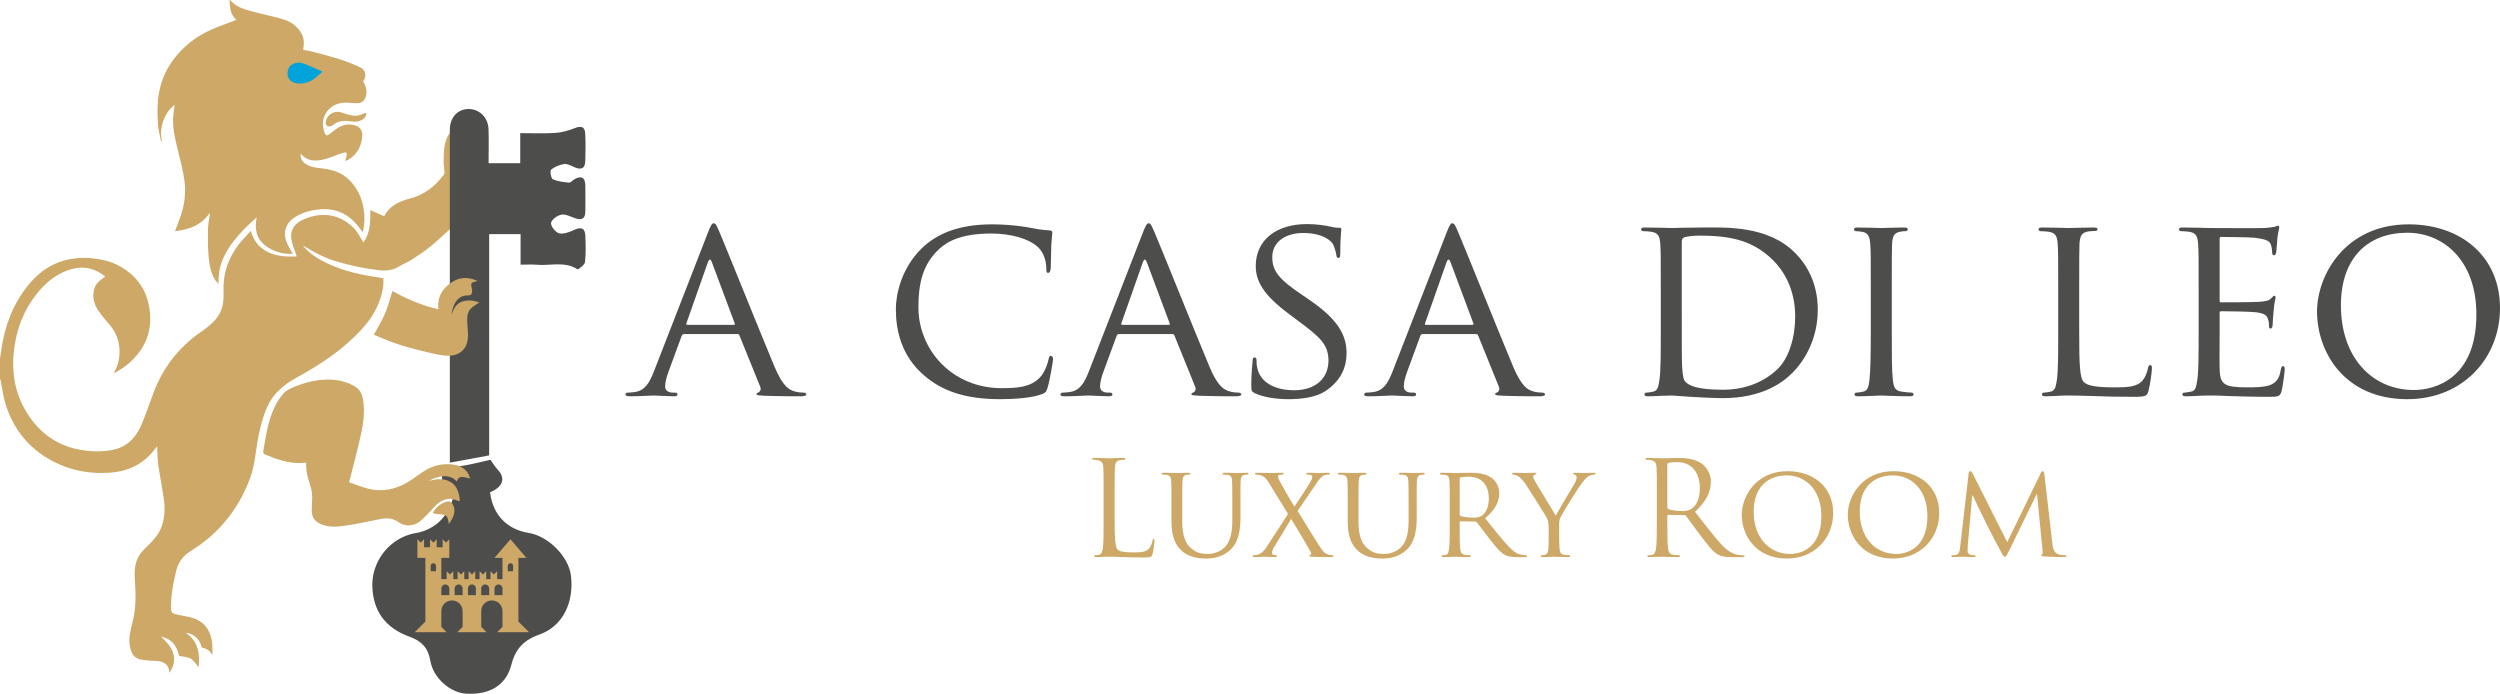
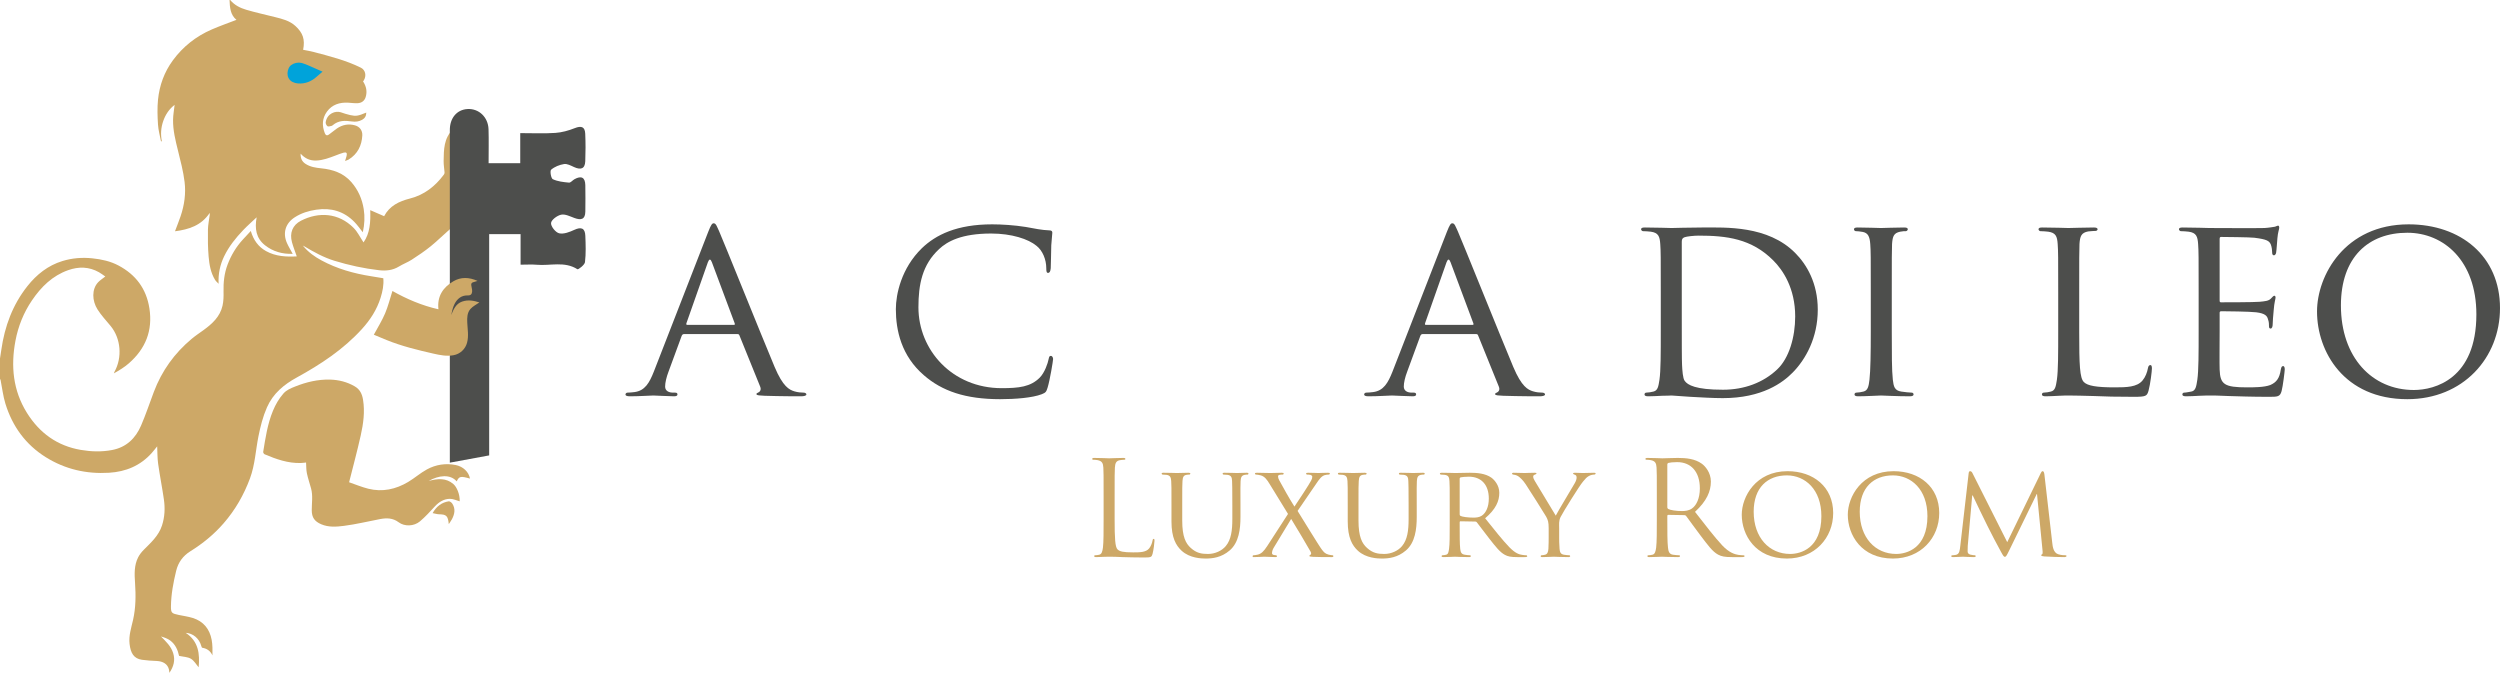
<svg xmlns="http://www.w3.org/2000/svg" version="1.1" x="0" y="0" width="908.691" height="252.18" viewBox="0, 0, 908.691, 252.18">
  <g id="Livello_1">
    <g>
      <path d="M405.141,188.762 C405.141,195.769 405.331,198.822 406.189,199.679 C406.954,200.443 408.192,200.778 411.912,200.778 C414.44,200.778 416.535,200.727 417.681,199.345 C418.302,198.584 418.776,197.392 418.919,196.484 C418.967,196.104 419.063,195.867 419.35,195.867 C419.588,195.867 419.634,196.056 419.634,196.581 C419.634,197.105 419.3,199.966 418.919,201.348 C418.586,202.448 418.442,202.638 415.914,202.638 C412.483,202.638 410.005,202.54 408.002,202.494 C405.999,202.396 404.52,202.35 403.138,202.35 C402.948,202.35 402.136,202.396 401.185,202.396 C400.231,202.448 399.182,202.494 398.468,202.494 C397.939,202.494 397.703,202.396 397.703,202.113 C397.703,201.969 397.799,201.825 398.082,201.825 C398.514,201.825 399.085,201.729 399.516,201.635 C400.467,201.446 400.708,200.393 400.898,199.011 C401.135,197.008 401.135,193.242 401.135,188.664 L401.135,180.275 C401.135,172.837 401.135,171.501 401.042,169.975 C400.944,168.352 400.564,167.591 398.991,167.258 C398.607,167.16 397.799,167.114 397.369,167.114 C397.178,167.114 396.988,167.02 396.988,166.827 C396.988,166.543 397.225,166.445 397.749,166.445 C399.896,166.445 402.901,166.589 403.138,166.589 C403.378,166.589 406.857,166.445 408.286,166.445 C408.813,166.445 409.051,166.543 409.051,166.827 C409.051,167.02 408.861,167.114 408.67,167.114 C408.336,167.114 407.669,167.16 407.094,167.258 C405.712,167.494 405.331,168.306 405.235,169.975 C405.141,171.501 405.141,172.837 405.141,180.275 z" fill="#CDA867" />
      <path d="M425.803,183.563 C425.803,177.27 425.803,176.125 425.705,174.839 C425.613,173.551 425.372,172.79 423.99,172.595 C423.656,172.549 422.942,172.503 422.562,172.503 C422.418,172.503 422.227,172.312 422.227,172.169 C422.227,171.932 422.418,171.834 422.896,171.834 C424.801,171.834 427.329,171.932 427.71,171.932 C428.089,171.932 430.714,171.834 431.953,171.834 C432.43,171.834 432.666,171.932 432.666,172.169 C432.666,172.312 432.477,172.503 432.287,172.503 C431.999,172.503 431.762,172.503 431.238,172.595 C430.14,172.79 429.903,173.504 429.806,174.839 C429.713,176.125 429.713,177.27 429.713,183.563 L429.713,189.239 C429.713,195.101 430.997,197.535 432.81,199.155 C434.861,201.014 436.674,201.349 439.058,201.349 C441.632,201.349 444.112,200.203 445.541,198.487 C447.498,196.15 447.924,192.815 447.924,188.665 L447.924,183.563 C447.924,177.27 447.878,176.125 447.832,174.839 C447.782,173.551 447.544,172.79 446.163,172.595 C445.829,172.549 445.114,172.503 444.729,172.503 C444.539,172.503 444.395,172.312 444.395,172.169 C444.395,171.932 444.585,171.834 445.064,171.834 C446.923,171.834 449.358,171.932 449.595,171.932 C449.881,171.932 451.885,171.834 453.123,171.834 C453.601,171.834 453.791,171.932 453.791,172.169 C453.791,172.312 453.647,172.503 453.457,172.503 C453.17,172.503 452.934,172.503 452.409,172.595 C451.264,172.836 451.023,173.504 450.929,174.839 C450.833,176.125 450.883,177.27 450.883,183.563 L450.883,187.904 C450.883,192.291 450.308,197.202 446.973,200.059 C443.922,202.685 440.677,203.018 438.199,203.018 C436.817,203.018 432.43,202.921 429.471,200.157 C427.422,198.25 425.803,195.436 425.803,189.522 z" fill="#CDA867" />
      <path d="M468.16,186.805 L461.486,175.934 C460.531,174.363 459.719,173.217 458.291,172.79 C457.623,172.596 456.766,172.502 456.524,172.502 C456.287,172.502 456.143,172.266 456.143,172.122 C456.143,171.931 456.334,171.835 456.858,171.835 C458.05,171.835 461.436,171.931 461.77,171.931 C462.153,171.931 464.44,171.835 465.873,171.835 C466.444,171.835 466.588,171.931 466.588,172.122 C466.588,172.312 466.444,172.502 466.207,172.502 C465.919,172.502 465.396,172.502 465.061,172.596 C464.681,172.646 464.537,172.929 464.537,173.217 C464.537,173.598 464.727,174.125 464.965,174.553 C466.73,177.748 468.303,180.655 470.496,184.138 C471.736,182.372 476.169,175.553 476.553,174.696 C476.888,174.125 476.98,173.742 476.98,173.263 C476.98,172.98 476.694,172.739 476.267,172.596 C475.835,172.502 475.362,172.502 475.121,172.502 C474.883,172.502 474.741,172.312 474.741,172.122 C474.741,171.931 474.931,171.835 475.454,171.835 C477.027,171.835 478.793,171.931 479.174,171.931 C479.554,171.931 481.271,171.835 482.703,171.835 C483.18,171.835 483.371,171.931 483.371,172.122 C483.371,172.266 483.227,172.502 482.94,172.502 C482.606,172.502 481.988,172.55 481.511,172.693 C480.319,173.073 479.554,174.125 478.363,175.888 L471.642,185.711 C472.449,186.949 479.605,198.728 480.51,199.823 C481.177,200.681 481.654,201.256 482.894,201.59 C483.463,201.729 484.085,201.826 484.322,201.826 C484.563,201.826 484.655,201.969 484.655,202.161 C484.655,202.35 484.466,202.494 484.085,202.494 C481.511,202.494 479.508,202.494 477.217,202.396 C476.123,202.35 475.932,202.253 475.932,202.063 C475.932,201.919 476.025,201.779 476.169,201.729 C476.41,201.682 476.79,201.256 476.41,200.587 C474.118,196.628 471.832,192.718 469.306,188.618 L462.868,199.252 C462.487,199.92 462.343,200.634 462.343,201.061 C462.343,201.446 462.627,201.636 463.012,201.729 C463.249,201.779 463.583,201.826 463.773,201.826 C464.013,201.826 464.154,202.017 464.154,202.207 C464.154,202.396 463.916,202.494 463.629,202.494 C462.627,202.494 459.863,202.35 459.483,202.35 C459.148,202.35 457.052,202.494 455.666,202.494 C455.332,202.494 455.286,202.35 455.286,202.207 C455.286,202.017 455.382,201.826 455.62,201.826 C455.953,201.826 456.574,201.729 457.191,201.59 C458.435,201.256 459.292,200.491 460.628,198.441 z" fill="#CDA867" />
      <path d="M489.87,183.563 C489.87,177.27 489.87,176.125 489.776,174.839 C489.68,173.551 489.443,172.79 488.057,172.595 C487.727,172.549 487.009,172.503 486.629,172.503 C486.485,172.503 486.294,172.312 486.294,172.169 C486.294,171.932 486.485,171.834 486.962,171.834 C488.868,171.834 491.396,171.932 491.777,171.932 C492.16,171.932 494.78,171.834 496.02,171.834 C496.497,171.834 496.737,171.932 496.737,172.169 C496.737,172.312 496.547,172.503 496.354,172.503 C496.07,172.503 495.829,172.503 495.305,172.595 C494.211,172.79 493.97,173.504 493.876,174.839 C493.78,176.125 493.78,177.27 493.78,183.563 L493.78,189.239 C493.78,195.101 495.068,197.535 496.881,199.155 C498.932,201.014 500.741,201.349 503.125,201.349 C505.703,201.349 508.179,200.203 509.612,198.487 C511.565,196.15 511.995,192.815 511.995,188.665 L511.995,183.563 C511.995,177.27 511.945,176.125 511.899,174.839 C511.851,173.551 511.611,172.79 510.229,172.595 C509.896,172.549 509.181,172.503 508.8,172.503 C508.61,172.503 508.466,172.312 508.466,172.169 C508.466,171.932 508.656,171.834 509.134,171.834 C510.994,171.834 513.424,171.932 513.664,171.932 C513.948,171.932 515.952,171.834 517.19,171.834 C517.668,171.834 517.858,171.932 517.858,172.169 C517.858,172.312 517.714,172.503 517.524,172.503 C517.241,172.503 517.001,172.503 516.476,172.595 C515.331,172.836 515.094,173.504 514.996,174.839 C514.904,176.125 514.95,177.27 514.95,183.563 L514.95,187.904 C514.95,192.291 514.379,197.202 511.04,200.059 C507.989,202.685 504.747,203.018 502.266,203.018 C500.884,203.018 496.497,202.921 493.542,200.157 C491.493,198.25 489.87,195.436 489.87,189.522 z" fill="#CDA867" />
      <path d="M530.561,186.995 C530.561,187.237 530.659,187.379 530.849,187.523 C531.47,187.854 533.612,188.141 535.472,188.141 C536.474,188.141 537.62,188.094 538.62,187.427 C540.05,186.472 541.148,184.328 541.148,181.226 C541.148,176.175 538.38,173.263 533.9,173.263 C532.662,173.263 531.326,173.407 530.895,173.505 C530.705,173.597 530.561,173.741 530.561,173.982 z M526.939,183.563 C526.939,177.271 526.939,176.125 526.841,174.839 C526.749,173.457 526.508,172.79 525.126,172.596 C524.792,172.549 524.077,172.503 523.696,172.503 C523.554,172.503 523.363,172.313 523.363,172.169 C523.363,171.932 523.554,171.835 524.031,171.835 C525.937,171.835 528.752,171.932 528.989,171.932 C529.415,171.932 532.945,171.835 534.233,171.835 C536.905,171.835 539.86,172.071 542.053,173.597 C543.101,174.362 544.96,176.315 544.96,179.13 C544.96,182.135 543.722,185.043 539.812,188.381 C543.245,192.671 546.152,196.345 548.587,198.868 C550.827,201.159 552.209,201.538 553.257,201.682 C554.069,201.826 554.495,201.826 554.737,201.826 C554.974,201.826 555.116,202.016 555.116,202.16 C555.116,202.397 554.88,202.493 554.116,202.493 L551.494,202.493 C549.111,202.493 548.059,202.253 547.011,201.682 C545.202,200.728 543.676,198.775 541.288,195.723 C539.525,193.529 537.666,190.905 536.761,189.811 C536.571,189.62 536.474,189.573 536.186,189.573 L530.849,189.476 C530.659,189.476 530.561,189.573 530.561,189.811 L530.561,190.765 C530.561,194.675 530.561,197.82 530.751,199.489 C530.895,200.681 531.136,201.446 532.42,201.636 C532.995,201.73 533.9,201.826 534.281,201.826 C534.567,201.826 534.615,202.016 534.615,202.16 C534.615,202.351 534.425,202.493 533.946,202.493 C531.66,202.493 528.989,202.351 528.798,202.351 C528.752,202.351 525.937,202.493 524.648,202.493 C524.221,202.493 523.98,202.397 523.98,202.16 C523.98,202.016 524.077,201.826 524.315,201.826 C524.699,201.826 525.223,201.73 525.603,201.636 C526.414,201.446 526.508,200.681 526.697,199.489 C526.939,197.82 526.939,194.624 526.939,190.715 z" fill="#CDA867" />
      <path d="M562.905,191.957 C562.905,189.763 562.622,188.952 562,187.807 C561.667,187.189 555.994,178.175 554.562,176.032 C553.56,174.507 552.559,173.598 551.797,173.073 C551.176,172.693 550.365,172.502 550.035,172.502 C549.794,172.502 549.604,172.312 549.604,172.122 C549.604,171.931 549.748,171.835 550.128,171.835 C550.94,171.835 554.085,171.931 554.279,171.931 C554.562,171.931 556.278,171.835 557.901,171.835 C558.378,171.835 558.472,171.931 558.472,172.122 C558.472,172.266 558.188,172.406 557.803,172.55 C557.47,172.693 557.28,172.883 557.28,173.217 C557.28,173.792 557.567,174.265 557.853,174.789 L565.483,187.426 C566.341,185.711 571.586,177.033 572.346,175.697 C572.871,174.789 573.061,174.125 573.061,173.598 C573.061,173.027 572.871,172.693 572.394,172.55 C572.013,172.456 571.777,172.266 571.777,172.072 C571.777,171.931 572.013,171.835 572.444,171.835 C573.538,171.835 575.018,171.931 575.351,171.931 C575.639,171.931 578.64,171.835 579.451,171.835 C579.739,171.835 579.976,171.931 579.976,172.072 C579.976,172.266 579.786,172.502 579.451,172.502 C578.974,172.502 578.163,172.646 577.498,173.027 C576.687,173.504 576.303,173.932 575.399,175.03 C574.016,176.649 568.103,186.188 567.246,187.904 C566.531,189.333 566.721,190.621 566.721,191.957 L566.721,195.436 C566.721,196.104 566.721,197.82 566.865,199.489 C566.958,200.681 567.246,201.446 568.484,201.636 C569.059,201.729 570.01,201.826 570.393,201.826 C570.631,201.826 570.728,202.017 570.728,202.161 C570.728,202.35 570.487,202.494 570.06,202.494 C567.723,202.494 565.006,202.35 564.764,202.35 C564.574,202.35 561.907,202.494 560.665,202.494 C560.187,202.494 559.997,202.396 559.997,202.161 C559.997,202.017 560.094,201.826 560.331,201.826 C560.715,201.826 561.189,201.729 561.573,201.636 C562.432,201.446 562.715,200.681 562.811,199.489 C562.905,197.82 562.905,196.104 562.905,195.436 z" fill="#CDA867" />
      <path d="M606.03,184.421 C606.03,184.661 606.128,184.853 606.364,184.996 C607.079,185.424 609.271,185.757 611.372,185.757 C612.518,185.757 613.85,185.613 614.948,184.853 C616.618,183.707 617.856,181.133 617.856,177.507 C617.856,171.548 614.707,167.972 609.606,167.972 C608.177,167.972 606.889,168.115 606.414,168.259 C606.174,168.353 606.03,168.547 606.03,168.83 z M602.218,180.274 C602.218,172.836 602.218,171.5 602.121,169.975 C602.027,168.353 601.643,167.592 600.072,167.257 C599.69,167.161 598.879,167.113 598.452,167.113 C598.258,167.113 598.067,167.021 598.067,166.827 C598.067,166.544 598.309,166.446 598.832,166.446 C600.976,166.446 603.98,166.59 604.221,166.59 C604.745,166.59 608.367,166.446 609.846,166.446 C612.852,166.446 616.043,166.733 618.57,168.547 C619.762,169.405 621.863,171.738 621.863,175.03 C621.863,178.559 620.383,182.085 616.094,186.045 C620.002,191.049 623.245,195.292 626.009,198.25 C628.583,200.967 630.633,201.492 631.825,201.682 C632.734,201.826 633.401,201.826 633.684,201.826 C633.926,201.826 634.116,201.97 634.116,202.113 C634.116,202.397 633.828,202.494 632.97,202.494 L629.585,202.494 C626.913,202.494 625.721,202.253 624.483,201.59 C622.434,200.49 620.765,198.153 618.047,194.577 C616.043,191.957 613.802,188.762 612.852,187.523 C612.658,187.329 612.518,187.237 612.231,187.237 L606.364,187.139 C606.128,187.139 606.03,187.283 606.03,187.523 L606.03,188.665 C606.03,193.242 606.03,197.008 606.27,199.012 C606.414,200.394 606.698,201.446 608.131,201.636 C608.798,201.73 609.846,201.826 610.274,201.826 C610.561,201.826 610.659,201.97 610.659,202.113 C610.659,202.351 610.417,202.494 609.894,202.494 C607.273,202.494 604.267,202.351 604.027,202.351 C603.98,202.351 600.976,202.494 599.547,202.494 C599.023,202.494 598.786,202.397 598.786,202.113 C598.786,201.97 598.879,201.826 599.166,201.826 C599.593,201.826 600.168,201.73 600.595,201.636 C601.55,201.446 601.787,200.394 601.977,199.012 C602.218,197.008 602.218,193.242 602.218,188.665 z" fill="#CDA867" />
      <path d="M650.677,201.348 C654.448,201.348 662.026,199.346 662.026,187.616 C662.026,177.892 656.117,172.79 649.485,172.79 C642.478,172.79 637.423,177.177 637.423,185.997 C637.423,195.436 643.099,201.348 650.677,201.348 M649.727,171.264 C659.168,171.264 666.319,177.033 666.319,186.472 C666.319,195.532 659.595,203.018 649.485,203.018 C637.998,203.018 633.086,194.388 633.086,187.093 C633.086,180.558 638.141,171.264 649.727,171.264" fill="#CDA867" />
      <path d="M689.226,201.348 C692.991,201.348 700.574,199.346 700.574,187.616 C700.574,177.892 694.661,172.79 688.034,172.79 C681.026,172.79 675.971,177.177 675.971,185.997 C675.971,195.436 681.643,201.348 689.226,201.348 M688.271,171.264 C697.712,171.264 704.864,177.033 704.864,186.472 C704.864,195.532 698.143,203.018 688.034,203.018 C676.542,203.018 671.631,194.388 671.631,187.093 C671.631,180.558 676.685,171.264 688.271,171.264" fill="#CDA867" />
      <path d="M745.939,197.249 C746.083,198.678 746.366,200.871 748.082,201.446 C749.274,201.826 750.372,201.826 750.8,201.826 C750.991,201.826 751.133,201.919 751.133,202.113 C751.133,202.35 750.753,202.494 750.276,202.494 C749.324,202.494 744.65,202.396 743.124,202.253 C742.123,202.161 741.933,202.017 741.933,201.826 C741.933,201.682 742.03,201.538 742.219,201.492 C742.457,201.446 742.503,200.825 742.411,200.06 L740.406,179.561 L740.31,179.561 L730.204,200.254 C729.346,202.017 729.106,202.396 728.725,202.396 C728.345,202.396 728.104,202.017 727.297,200.537 C726.197,198.537 723.433,193.339 722.385,191.146 C721.143,188.572 717.758,181.751 717.043,180.084 L716.853,180.084 L715.234,198.395 C715.182,199.012 715.182,199.776 715.182,200.444 C715.182,201.061 715.568,201.446 716.185,201.59 C716.899,201.779 717.52,201.826 717.808,201.826 C717.952,201.826 718.141,201.969 718.141,202.113 C718.141,202.396 717.854,202.494 717.377,202.494 C715.805,202.494 713.8,202.35 713.467,202.35 C713.087,202.35 711.083,202.494 709.938,202.494 C709.511,202.494 709.224,202.396 709.224,202.113 C709.224,201.969 709.413,201.826 709.655,201.826 C709.988,201.826 710.272,201.779 710.893,201.682 C712.275,201.446 712.322,199.966 712.516,198.441 L715.568,171.979 C715.614,171.547 715.805,171.264 716.041,171.264 C716.328,171.264 716.662,171.404 716.899,171.881 L729.583,197.059 L741.789,171.931 C741.979,171.547 742.169,171.264 742.457,171.264 C742.744,171.264 742.98,171.598 743.078,172.358 z" fill="#CDA867" />
      <path d="M266.756,118.087 C267.138,118.087 267.138,117.897 267.044,117.516 L258.741,95.283 C258.265,94.043 257.788,94.043 257.311,95.283 L249.486,117.516 C249.391,117.897 249.486,118.087 249.772,118.087 z M257.406,84.31 C258.455,81.64 258.838,81.161 259.409,81.161 C260.268,81.161 260.554,82.307 261.414,84.12 C262.94,87.553 276.394,121.045 281.547,133.357 C284.601,140.608 286.89,141.657 288.703,142.232 C289.943,142.613 291.184,142.709 292.044,142.709 C292.521,142.709 293.095,142.899 293.095,143.378 C293.095,143.855 292.139,144.045 291.184,144.045 C289.943,144.045 283.741,144.045 277.922,143.855 C276.299,143.757 274.963,143.757 274.963,143.28 C274.963,142.899 275.153,142.899 275.536,142.709 C276.013,142.515 276.871,141.848 276.299,140.512 L268.762,121.907 C268.569,121.524 268.474,121.43 267.997,121.43 L248.627,121.43 C248.245,121.43 247.96,121.62 247.768,122.097 L242.998,135.073 C242.233,137.08 241.757,139.083 241.757,140.512 C241.757,142.134 243.188,142.709 244.619,142.709 L245.382,142.709 C246.051,142.709 246.242,142.992 246.242,143.378 C246.242,143.855 245.765,144.045 245.001,144.045 C242.998,144.045 238.417,143.757 237.461,143.757 C236.604,143.757 232.405,144.045 228.97,144.045 C227.921,144.045 227.348,143.855 227.348,143.378 C227.348,142.992 227.731,142.709 228.111,142.709 C228.684,142.709 229.924,142.613 230.592,142.515 C234.41,142.042 236.03,139.176 237.654,135.073 z" fill="#4D4E4C" />
      <path d="M335.831,136.408 C327.625,129.35 325.622,120.094 325.622,112.364 C325.622,106.926 327.625,97.479 335.068,90.227 C340.125,85.358 347.76,81.542 360.641,81.542 C363.98,81.542 368.751,81.83 372.856,82.498 C376.004,83.068 378.675,83.643 381.443,83.736 C382.301,83.736 382.494,84.12 382.494,84.598 C382.494,85.266 382.301,86.217 382.112,89.176 C382.015,91.85 382.015,96.335 381.92,97.479 C381.825,98.717 381.443,99.196 380.966,99.196 C380.393,99.196 380.298,98.625 380.298,97.479 C380.298,94.33 378.963,91.085 376.767,89.366 C373.811,86.885 367.704,84.881 360.259,84.881 C349.478,84.881 344.323,87.746 341.366,90.51 C335.164,96.237 333.828,103.49 333.828,111.697 C333.828,127.25 346.136,141.087 364.078,141.087 C370.374,141.087 374.573,140.609 377.912,137.271 C379.725,135.458 380.871,132.021 381.158,130.495 C381.348,129.633 381.443,129.35 382.015,129.35 C382.398,129.35 382.779,129.92 382.779,130.495 C382.779,131.066 381.633,138.128 380.776,140.896 C380.298,142.423 380.107,142.709 378.675,143.28 C375.241,144.615 368.944,145.093 363.504,145.093 C350.909,145.093 342.415,142.135 335.831,136.408" fill="#4D4E4C" />
-       <path d="M424.852,118.087 C425.234,118.087 425.234,117.897 425.139,117.516 L416.837,95.283 C416.361,94.043 415.884,94.043 415.406,95.283 L407.582,117.516 C407.487,117.897 407.582,118.087 407.869,118.087 z M415.501,84.31 C416.551,81.64 416.932,81.161 417.504,81.161 C418.364,81.161 418.65,82.307 419.51,84.12 C421.036,87.553 434.49,121.045 439.643,133.357 C442.697,140.608 444.986,141.657 446.799,142.232 C448.039,142.613 449.28,142.709 450.139,142.709 C450.617,142.709 451.19,142.899 451.19,143.378 C451.19,143.855 450.234,144.045 449.28,144.045 C448.039,144.045 441.837,144.045 436.018,143.855 C434.395,143.757 433.059,143.757 433.059,143.28 C433.059,142.899 433.249,142.899 433.631,142.709 C434.109,142.515 434.967,141.848 434.395,140.512 L426.858,121.907 C426.665,121.524 426.57,121.43 426.094,121.43 L406.723,121.43 C406.341,121.43 406.056,121.62 405.863,122.097 L401.094,135.073 C400.329,137.08 399.853,139.083 399.853,140.512 C399.853,142.134 401.284,142.709 402.715,142.709 L403.478,142.709 C404.147,142.709 404.338,142.992 404.338,143.378 C404.338,143.855 403.86,144.045 403.097,144.045 C401.094,144.045 396.513,143.757 395.56,143.757 C394.7,143.757 390.501,144.045 387.066,144.045 C386.017,144.045 385.444,143.855 385.444,143.378 C385.444,142.992 385.827,142.709 386.206,142.709 C386.78,142.709 388.02,142.613 388.688,142.515 C392.504,142.042 394.126,139.176 395.75,135.073 z" fill="#4D4E4C" />
-       <path d="M456.051,142.9 C454.905,142.325 454.81,142.041 454.81,139.844 C454.81,135.837 455.191,132.592 455.286,131.256 C455.286,130.399 455.478,129.921 455.953,129.921 C456.432,129.921 456.718,130.208 456.718,130.876 C456.718,131.543 456.718,132.689 457.004,133.834 C458.34,139.751 464.639,141.847 470.268,141.847 C478.57,141.847 482.864,137.173 482.864,131.066 C482.864,125.247 479.714,122.478 472.271,116.946 L468.455,114.081 C459.389,107.305 456.432,102.345 456.432,96.715 C456.432,87.172 463.97,81.445 475.039,81.445 C478.378,81.445 481.719,81.923 483.722,82.4 C485.345,82.785 486.013,82.785 486.68,82.785 C487.348,82.785 487.538,82.878 487.538,83.356 C487.538,83.736 487.159,86.412 487.159,91.943 C487.159,93.185 487.061,93.756 486.489,93.756 C485.918,93.756 485.82,93.377 485.725,92.708 C485.63,91.753 484.963,89.559 484.484,88.698 C483.912,87.746 481.146,84.691 473.607,84.691 C467.5,84.691 462.443,87.746 462.443,93.469 C462.443,98.625 465.019,101.58 473.321,107.213 L475.708,108.832 C485.918,115.8 489.446,121.429 489.446,128.394 C489.446,133.167 487.633,138.319 481.624,142.232 C478.093,144.523 472.843,145.094 468.265,145.094 C464.351,145.094 459.484,144.523 456.051,142.9" fill="#4D4E4C" />
      <path d="M535.243,118.087 C535.625,118.087 535.625,117.897 535.531,117.516 L527.228,95.283 C526.752,94.043 526.275,94.043 525.798,95.283 L517.973,117.516 C517.877,117.897 517.973,118.087 518.26,118.087 z M525.893,84.31 C526.942,81.64 527.323,81.161 527.896,81.161 C528.755,81.161 529.042,82.307 529.901,84.12 C531.427,87.553 544.881,121.045 550.034,133.357 C553.088,140.608 555.377,141.657 557.191,142.232 C558.43,142.613 559.671,142.709 560.531,142.709 C561.008,142.709 561.582,142.899 561.582,143.378 C561.582,143.855 560.626,144.045 559.671,144.045 C558.43,144.045 552.228,144.045 546.409,143.855 C544.786,143.757 543.45,143.757 543.45,143.28 C543.45,142.899 543.64,142.899 544.023,142.709 C544.5,142.515 545.358,141.848 544.786,140.512 L537.249,121.907 C537.056,121.524 536.961,121.43 536.485,121.43 L517.114,121.43 C516.732,121.43 516.447,121.62 516.255,122.097 L511.485,135.073 C510.72,137.08 510.244,139.083 510.244,140.512 C510.244,142.134 511.675,142.709 513.106,142.709 L513.869,142.709 C514.538,142.709 514.729,142.992 514.729,143.378 C514.729,143.855 514.252,144.045 513.488,144.045 C511.485,144.045 506.904,143.757 505.951,143.757 C505.091,143.757 500.892,144.045 497.457,144.045 C496.408,144.045 495.836,143.855 495.836,143.378 C495.836,142.992 496.218,142.709 496.598,142.709 C497.171,142.709 498.411,142.613 499.079,142.515 C502.895,142.042 504.517,139.176 506.141,135.073 z" fill="#4D4E4C" />
      <path d="M611.287,114.939 C611.287,123.527 611.287,131.066 611.385,132.591 C611.477,134.596 611.668,137.553 612.335,138.416 C613.388,139.941 616.345,141.657 626.269,141.657 C633.999,141.657 640.867,139.083 645.925,134.312 C650.316,130.208 652.51,122.479 652.51,115.036 C652.51,104.732 648.026,98.147 644.589,94.712 C636.67,86.695 627.414,85.646 617.394,85.646 C615.772,85.646 613.1,85.934 612.335,86.217 C611.575,86.505 611.287,86.884 611.287,87.839 z M603.655,106.16 C603.655,93.566 603.655,91.276 603.464,88.698 C603.274,85.934 602.796,84.598 600.029,84.213 C599.36,84.121 597.928,84.023 597.167,84.023 C596.88,84.023 596.496,83.643 596.496,83.356 C596.496,82.878 596.88,82.687 597.834,82.687 C601.65,82.687 607.09,82.878 607.567,82.878 C608.519,82.878 613.865,82.687 618.827,82.687 C627.224,82.687 642.586,81.922 652.51,91.943 C656.706,96.144 660.718,102.919 660.718,112.554 C660.718,122.765 656.327,130.588 651.652,135.36 C648.026,139.083 640.486,144.712 626.172,144.712 C622.546,144.712 618.062,144.425 614.436,144.235 C610.81,143.947 607.948,143.758 607.567,143.758 C607.373,143.758 605.848,143.854 604.132,143.854 C602.413,143.947 600.408,144.045 599.072,144.045 C598.215,144.045 597.738,143.854 597.738,143.376 C597.738,143.089 597.928,142.709 598.405,142.709 C599.17,142.709 600.218,142.515 600.983,142.325 C602.602,141.944 602.796,140.419 603.177,138.031 C603.655,134.692 603.655,128.298 603.655,120.474 z" fill="#4D4E4C" />
      <path d="M687.618,120.475 C687.618,128.298 687.618,134.693 687.999,138.031 C688.285,140.418 688.573,141.945 691.055,142.325 C692.293,142.515 694.106,142.71 694.871,142.71 C695.348,142.71 695.538,143.09 695.538,143.377 C695.538,143.757 695.158,144.044 694.202,144.044 C689.529,144.044 684.09,143.757 683.704,143.757 C683.231,143.757 677.982,144.044 675.404,144.044 C674.547,144.044 674.069,143.854 674.069,143.377 C674.069,143.09 674.259,142.71 674.736,142.71 C675.501,142.71 676.55,142.515 677.314,142.325 C678.934,141.945 679.221,140.418 679.509,138.031 C679.888,134.693 679.986,128.298 679.986,120.475 L679.986,106.161 C679.986,93.567 679.986,91.276 679.795,88.698 C679.605,85.933 678.934,84.691 677.125,84.311 C676.169,84.12 675.117,84.024 674.547,84.024 C674.166,84.024 673.878,83.643 673.878,83.355 C673.878,82.878 674.259,82.688 675.214,82.688 C677.982,82.688 683.231,82.878 683.704,82.878 C684.09,82.878 689.529,82.688 692.103,82.688 C693.058,82.688 693.437,82.878 693.437,83.355 C693.437,83.643 693.058,84.024 692.77,84.024 C692.199,84.024 691.624,84.024 690.674,84.214 C688.383,84.691 687.906,85.837 687.716,88.698 C687.618,91.276 687.618,93.567 687.618,106.161 z" fill="#4D4E4C" />
      <path d="M755.742,120.665 C755.742,132.592 755.932,137.461 757.462,138.893 C758.797,140.228 762.04,140.799 768.624,140.799 C773.015,140.799 776.733,140.706 778.738,138.318 C779.789,137.08 780.457,135.36 780.745,133.737 C780.837,133.166 781.125,132.688 781.602,132.688 C781.983,132.688 782.173,133.069 782.173,133.927 C782.173,134.789 781.602,139.653 780.935,142.042 C780.36,143.947 780.076,144.234 775.589,144.234 C769.579,144.234 764.904,144.138 760.992,143.947 C757.174,143.855 754.31,143.757 751.828,143.757 C751.449,143.757 750.015,143.757 748.396,143.855 C746.676,143.947 744.863,144.045 743.529,144.045 C742.67,144.045 742.193,143.855 742.193,143.377 C742.193,143.09 742.383,142.709 742.86,142.709 C743.625,142.709 744.673,142.515 745.438,142.325 C747.057,141.944 747.251,140.418 747.632,138.032 C748.11,134.691 748.11,128.297 748.11,120.475 L748.11,106.16 C748.11,93.566 748.11,91.275 747.919,88.697 C747.729,85.933 747.251,84.598 744.484,84.214 C743.815,84.12 742.383,84.023 741.622,84.023 C741.335,84.023 740.951,83.643 740.951,83.355 C740.951,82.878 741.335,82.688 742.289,82.688 C746.105,82.688 751.355,82.878 751.828,82.878 C752.213,82.878 758.51,82.688 761.084,82.688 C761.946,82.688 762.424,82.878 762.424,83.355 C762.424,83.643 762.04,83.93 761.756,83.93 C761.181,83.93 759.943,84.023 758.987,84.12 C756.507,84.598 756.03,85.836 755.84,88.697 C755.742,91.275 755.742,93.566 755.742,106.16 z" fill="#4D4E4C" />
      <path d="M799.155,106.161 C799.155,93.566 799.155,91.276 798.965,88.698 C798.774,85.934 798.296,84.598 795.529,84.213 C794.861,84.121 793.428,84.023 792.667,84.023 C792.38,84.023 791.996,83.642 791.996,83.356 C791.996,82.879 792.38,82.688 793.336,82.688 C797.152,82.688 802.591,82.879 803.069,82.879 C803.639,82.879 821.194,82.975 823.105,82.879 C824.729,82.785 826.254,82.498 826.921,82.4 C827.302,82.308 827.686,82.02 828.067,82.02 C828.353,82.02 828.447,82.4 828.447,82.785 C828.447,83.356 827.97,84.311 827.78,86.601 C827.686,87.362 827.496,90.988 827.302,91.943 C827.209,92.324 826.921,92.801 826.54,92.801 C826.063,92.801 825.873,92.42 825.873,91.753 C825.873,91.178 825.775,89.842 825.396,88.892 C824.821,87.552 823.964,86.982 819.381,86.411 C817.953,86.218 808.22,86.124 807.264,86.124 C806.885,86.124 806.787,86.411 806.787,86.982 L806.787,109.026 C806.787,109.597 806.787,109.883 807.264,109.883 C808.313,109.883 819.381,109.883 821.292,109.693 C823.295,109.499 824.537,109.406 825.396,108.549 C825.967,107.974 826.35,107.496 826.634,107.496 C826.921,107.496 827.111,107.686 827.111,108.164 C827.111,108.641 826.634,109.977 826.444,112.652 C826.254,114.27 826.063,117.327 826.063,117.897 C826.063,118.565 825.873,119.426 825.298,119.426 C824.918,119.426 824.729,119.139 824.729,118.661 C824.729,117.897 824.729,117.039 824.343,115.991 C824.06,114.845 823.295,113.891 820.05,113.509 C817.763,113.223 808.791,113.126 807.362,113.126 C806.885,113.126 806.787,113.413 806.787,113.701 L806.787,120.475 C806.787,123.244 806.695,132.689 806.787,134.311 C806.978,139.75 808.508,140.799 816.807,140.799 C819.002,140.799 823.008,140.799 825.206,139.942 C827.399,138.986 828.545,137.554 829.022,134.311 C829.212,133.356 829.402,133.069 829.88,133.069 C830.358,133.069 830.45,133.737 830.45,134.311 C830.45,134.882 829.783,140.419 829.31,142.134 C828.734,144.235 827.876,144.235 824.631,144.235 C818.333,144.235 813.469,144.045 810.034,143.948 C806.501,143.758 804.307,143.758 803.069,143.758 C802.875,143.758 801.255,143.758 799.442,143.854 C797.819,143.948 795.91,144.045 794.574,144.045 C793.715,144.045 793.238,143.854 793.238,143.377 C793.238,143.089 793.428,142.709 793.905,142.709 C794.67,142.709 795.718,142.422 796.483,142.324 C798.102,142.041 798.296,140.419 798.677,138.031 C799.155,134.692 799.155,128.298 799.155,120.475 z" fill="#4D4E4C" />
      <path d="M877.392,141.754 C884.932,141.754 900.104,137.748 900.104,114.271 C900.104,94.805 888.271,84.598 875.008,84.598 C860.982,84.598 850.868,93.376 850.868,111.028 C850.868,129.921 862.22,141.754 877.392,141.754 M875.485,81.542 C894.378,81.542 908.691,93.088 908.691,111.98 C908.691,130.11 895.236,145.093 875.008,145.093 C852.014,145.093 842.183,127.82 842.183,113.223 C842.183,100.151 852.297,81.542 875.485,81.542" fill="#4D4E4C" />
    </g>
    <g>
      <path d="M-0,130.29 C0.159,129.253 0.328,128.218 0.475,127.18 C1.687,118.648 4.579,110.785 9.973,103.987 C13.327,99.758 17.457,96.481 22.7,94.879 C26.242,93.796 29.863,93.504 33.587,93.898 C36.917,94.251 40.115,94.938 43.067,96.504 C49.342,99.835 53.182,104.913 54.3,112.047 C55.571,120.157 52.91,126.74 46.851,132.045 C45.228,133.465 43.361,134.607 41.402,135.7 C41.468,135.514 41.509,135.313 41.604,135.143 C44.512,129.941 43.957,123.043 40.204,118.481 C38.572,116.498 36.783,114.606 35.427,112.445 C33.452,109.299 33.305,105.137 35.642,102.622 C36.348,101.862 37.266,101.299 38.272,100.501 C37.576,100.027 36.808,99.421 35.966,98.946 C32.369,96.922 28.612,96.842 24.79,98.192 C19.048,100.222 14.958,104.266 11.622,109.179 C8.591,113.641 6.615,118.572 5.617,123.85 C3.872,133.076 4.732,141.974 9.804,150.089 C14.351,157.365 20.791,162.065 29.382,163.531 C33.156,164.175 36.934,164.29 40.721,163.572 C45.934,162.583 49.285,159.309 51.291,154.643 C53.007,150.653 54.382,146.517 55.917,142.449 C58.804,134.8 63.419,128.373 69.689,123.145 C71.046,122.014 72.528,121.031 73.963,119.993 C77.129,117.703 79.973,115.116 80.88,111.124 C81.251,109.489 81.295,107.746 81.253,106.058 C81.17,102.667 81.509,99.364 82.718,96.177 C84.004,92.788 85.826,89.726 88.288,87.056 C89.195,86.072 90.105,85.091 91.158,83.954 C92.129,87.239 93.877,89.698 96.687,91.261 C100.196,93.213 104.035,93.387 107.874,93.197 C107.278,91.462 106.605,89.788 106.129,88.059 C105.201,84.685 106.314,81.8 109.417,80.215 C115.861,76.921 123.061,77.345 128.521,82.827 C129.981,84.294 130.911,86.288 132.134,88.112 C134.495,84.768 134.715,80.73 134.573,76.381 C136.315,77.14 137.919,77.838 139.623,78.58 C141.572,74.834 145.03,73.17 149.003,72.162 C154.198,70.845 158.178,67.717 161.334,63.468 C161.488,63.261 161.605,62.955 161.588,62.705 C161.494,61.324 161.229,59.946 161.25,58.57 C161.313,54.411 161.288,50.214 164.669,47.006 C166.978,44.817 171.284,43.367 174.668,43.925 C174.027,44.476 173.521,44.898 173.029,45.336 C171.931,46.313 171.926,47.532 172.275,48.826 C172.418,49.356 172.52,49.901 172.702,50.417 C173.064,51.447 172.836,52.094 171.843,52.738 C169.372,54.34 168.341,56.699 168.731,59.648 C168.788,60.08 168.787,60.519 168.916,61.044 C169.862,56.829 171.823,53.582 176.6,52.85 C176.51,53.094 176.473,53.302 176.367,53.468 C174.941,55.7 174.903,58.055 175.679,60.508 C176.43,62.883 177.137,65.272 177.863,67.655 L177.863,71.241 C177.623,72.498 177.411,73.76 177.135,75.009 C176.865,76.229 176.202,77.238 175.051,77.745 C173.148,78.581 171.248,79.509 169.251,80.021 C167.087,80.575 165.353,81.713 163.742,83.112 C161.313,85.222 159.029,87.507 156.533,89.531 C154.36,91.293 152.023,92.867 149.67,94.388 C148.193,95.342 146.501,95.958 144.999,96.879 C142.746,98.263 140.288,98.507 137.795,98.22 C132.286,97.585 126.88,96.413 121.57,94.787 C117.697,93.6 114.193,91.678 110.75,89.611 C110.63,89.539 110.5,89.483 110.069,89.265 C112.094,91.727 114.384,93.311 116.839,94.642 C122.496,97.707 128.599,99.415 134.924,100.411 C136.361,100.637 137.794,100.883 139.324,101.136 C139.552,103.589 139.052,105.931 138.342,108.212 C136.995,112.54 134.588,116.257 131.548,119.599 C124.8,127.016 116.574,132.436 107.866,137.212 C103.194,139.773 99.246,143.034 97.035,148.066 C95.554,151.433 94.669,154.962 93.948,158.548 C92.921,163.652 92.702,168.908 90.869,173.864 C88.63,179.916 85.48,185.386 81.231,190.263 C77.734,194.278 73.681,197.58 69.185,200.378 C66.507,202.044 64.786,204.397 64.039,207.461 C63.001,211.715 62.194,215.997 62.136,220.403 C62.104,222.845 62.475,222.98 65.003,223.523 C66.689,223.885 68.417,224.105 70.056,224.614 C73.962,225.829 76.201,228.636 76.937,232.577 C77.276,234.391 77.252,236.273 77.23,238.219 C76.452,236.588 75.223,235.716 73.522,235.446 C73.361,235.42 73.218,235.002 73.146,234.744 C72.405,232.08 70.17,230.168 67.501,230.02 C72.218,233.136 72.652,237.747 72.204,242.546 C71.317,241.521 70.563,240.133 69.397,239.445 C68.212,238.745 66.62,238.735 65.091,238.397 C64.646,236.303 63.764,234.235 61.896,232.831 C60.931,232.105 59.727,231.698 58.513,231.335 C60.305,233.178 62.142,234.842 62.939,237.383 C63.765,240.016 63.102,242.305 61.576,244.558 C61.515,244.126 61.493,243.683 61.385,243.264 C60.902,241.388 59.299,240.352 56.947,240.247 C55.17,240.169 53.383,240.075 51.625,239.822 C48.576,239.383 47.478,237.336 47.096,234.065 C46.744,231.045 47.707,228.216 48.36,225.338 C49.368,220.893 49.396,216.401 49.087,211.873 C48.872,208.72 48.713,205.509 50.216,202.569 C50.724,201.573 51.453,200.645 52.245,199.849 C54.867,197.211 57.659,194.74 58.875,191.026 C59.898,187.9 60.031,184.718 59.57,181.522 C58.947,177.195 58.088,172.902 57.481,168.573 C57.186,166.473 57.235,164.325 57.13,162.238 C56.544,162.958 55.88,163.843 55.144,164.665 C51.011,169.283 45.714,171.468 39.639,171.837 C31.422,172.336 23.71,170.58 16.687,166.206 C9.299,161.604 4.507,154.958 1.964,146.718 C1.115,143.968 0.798,141.053 0.229,138.216 C0.193,138.036 0.078,137.872 -0,137.701 z" fill="#CDA867" />
      <path d="M163.504,168.164 L163.504,47.414 C163.438,42.968 166.009,39.856 169.935,39.631 C174.036,39.395 177.43,42.564 177.569,46.986 C177.695,50.983 177.595,54.986 177.595,59.313 L189.095,59.313 L189.095,48.386 C193.652,48.386 197.763,48.586 201.842,48.31 C204.227,48.149 206.657,47.47 208.892,46.583 C211.247,45.649 212.604,46.008 212.719,48.605 C212.867,51.935 212.864,55.279 212.731,58.61 C212.616,61.502 210.966,61.778 208.631,60.713 C207.482,60.189 206.15,59.453 205.028,59.629 C203.36,59.891 201.574,60.607 200.317,61.687 C199.829,62.106 200.275,64.827 200.935,65.136 C202.711,65.968 204.819,66.196 206.821,66.378 C207.439,66.434 208.114,65.522 208.809,65.137 C211.206,63.81 212.683,64.379 212.749,67.268 C212.822,70.469 212.784,73.672 212.756,76.874 C212.729,79.822 211.159,80.106 208.774,79.23 C207.204,78.653 205.422,77.728 203.963,78.036 C202.505,78.344 200.381,79.92 200.292,81.075 C200.197,82.303 201.963,84.511 203.252,84.8 C204.92,85.175 207.041,84.337 208.748,83.548 C211.293,82.37 212.643,82.939 212.755,85.698 C212.885,88.894 213.005,92.129 212.628,95.287 C212.508,96.291 210.178,98.052 209.882,97.863 C205.161,94.85 199.98,96.686 195.052,96.23 C193.348,96.072 191.617,96.205 189.221,96.205 L189.221,85.104 L177.803,85.104 L177.803,165.526 z" fill="#4D4E4C" />
-       <path d="M163.954,179.448 C162.778,177.542 160.623,175.623 160.65,173.734 C160.692,170.726 163.46,169.924 166.402,169.568 C170.464,169.075 174.448,167.935 178.27,167.114 C178.882,167.956 179.834,169.57 181.077,170.915 C183.842,173.908 182.716,177.09 178.127,178.922 C179.09,187.052 184.187,192.419 192.157,193.695 C199.252,194.831 206.609,202.214 207.507,209.1 C208.778,218.848 204.544,227.619 196.213,230.565 C190.563,232.564 187.389,235.653 185.882,241.568 C183.947,249.165 177.944,252.59 169.489,252.141 C163.728,251.835 157.478,246.527 156.411,240.152 C155.626,235.463 153.166,232.972 148.961,231.471 C139.943,228.253 135.585,221.956 135.331,213.09 C135.092,204.723 140.629,196.763 148.956,194.248 C150.451,193.797 152.048,193.674 153.527,193.183 C160.246,190.955 163.569,185.877 165.11,179.354 C164.725,179.385 164.339,179.417 163.954,179.448" fill="#4D4E4C" />
      <path d="M113.925,25.467 C112.355,24.79 110.826,23.978 109.198,23.499 C108.482,23.288 107.379,23.523 106.798,23.988 C106.325,24.368 106.089,25.456 106.245,26.112 C106.465,27.034 107.429,27.413 108.381,27.485 C110.387,27.638 112.165,26.999 113.925,25.467 M83.672,0 C85.209,1.864 87.306,2.902 89.524,3.555 C92.979,4.571 96.507,5.339 100.002,6.219 C102.63,6.881 105.264,7.516 107.358,9.429 C110.101,11.936 110.922,14.313 110.18,18.099 C111.448,18.359 112.74,18.558 113.996,18.891 C119.834,20.435 125.7,21.902 131.155,24.597 C132.818,25.418 133.288,27.484 132.22,29.248 C132.143,29.376 132.038,29.488 131.961,29.587 C133.143,31.39 133.526,33.268 132.917,35.274 C132.493,36.674 131.432,37.43 130.018,37.506 C128.88,37.568 127.729,37.394 126.584,37.327 C123.477,37.144 120.727,37.997 118.848,40.562 C117.093,42.959 116.974,45.656 118.064,48.425 C118.382,49.231 118.893,49.359 119.503,48.942 C120.513,48.252 121.421,47.412 122.431,46.721 C124.451,45.34 126.675,44.888 129.053,45.569 C130.697,46.039 131.785,47.378 131.689,49.221 C131.495,52.922 129.983,55.978 126.728,57.987 C126.386,58.198 125.97,58.291 125.415,58.506 C125.648,57.753 125.853,57.21 125.983,56.65 C126.233,55.575 125.902,55.213 124.837,55.502 C123.858,55.768 122.913,56.164 121.961,56.523 C119.683,57.381 117.427,58.265 114.933,58.351 C112.687,58.428 110.862,57.635 109.262,55.842 C109.207,57.56 109.768,58.705 111.027,59.539 C112.768,60.692 114.769,60.976 116.755,61.179 C120.973,61.61 124.798,62.876 127.67,66.151 C130.142,68.969 131.621,72.282 132.206,76.002 C132.648,78.814 132.505,81.584 131.872,84.417 C130.827,83.125 129.92,81.808 128.819,80.68 C125.003,76.768 120.334,75.441 114.966,76.218 C112.16,76.625 109.531,77.447 107.145,78.978 C103.761,81.15 102.678,84.683 104.311,88.358 C104.883,89.643 105.629,90.851 106.388,92.265 C102.642,92.392 99.241,91.447 96.32,89.148 C93.107,86.62 92.525,83.136 93.286,78.988 C91.514,80.663 89.882,82.079 88.399,83.636 C85.665,86.505 83.194,89.58 81.46,93.189 C79.974,96.282 79.281,99.511 79.457,103.147 C79.017,102.669 78.484,102.247 78.153,101.703 C76.583,99.118 76.082,96.185 75.829,93.264 C75.549,90.032 75.532,86.767 75.58,83.52 C75.607,81.722 76.004,79.93 76.228,78.135 C76.25,77.959 76.231,77.778 76.231,77.378 C73.168,81.986 68.655,83.401 63.606,84.064 C64.314,82.171 65.024,80.408 65.636,78.613 C67.019,74.559 67.608,70.338 67.093,66.126 C66.623,62.29 65.629,58.507 64.694,54.743 C63.779,51.061 62.855,47.387 62.903,43.574 C62.926,41.772 63.265,39.975 63.467,38.118 C61.458,39.652 60.126,41.682 59.312,44.056 C58.501,46.421 58.319,48.859 58.834,51.345 C58.728,51.353 58.623,51.362 58.517,51.37 C58.137,49.335 57.554,47.313 57.426,45.263 C57.239,42.263 57.132,39.217 57.432,36.236 C57.955,31.035 59.707,26.193 62.826,21.943 C66.502,16.933 71.247,13.201 76.935,10.727 C79.881,9.445 82.924,8.385 85.943,7.217 C83.706,5.384 83.534,2.704 83.433,0 z" fill="#CDA867" />
      <path d="M166.003,174.976 C163.649,172.241 159.458,172.743 155.799,174.825 C159.137,173.912 162.158,173.692 164.765,175.917 C165.978,176.953 167.18,179.565 167.091,182.223 C165.939,181.909 164.725,181.298 163.518,181.312 C161.349,181.337 159.573,182.435 158.079,184.045 C156.328,185.932 154.59,187.861 152.629,189.515 C150.504,191.308 147.08,191.462 144.905,189.835 C142.773,188.24 140.539,188.227 138.165,188.673 C133.766,189.499 129.401,190.582 124.97,191.144 C122.28,191.485 119.448,191.705 116.777,190.567 C114.34,189.53 113.323,188.08 113.315,185.493 C113.306,182.85 113.783,180.189 113.075,177.571 C112.572,175.712 111.938,173.882 111.542,172.002 C111.28,170.76 111.336,169.451 111.246,168.109 C110.8,168.153 110.059,168.272 109.315,168.293 C104.663,168.423 100.399,166.903 96.205,165.133 C95.939,165.021 95.62,164.528 95.662,164.267 C96.488,159.2 97.231,154.107 99.212,149.315 C100.15,147.047 101.35,144.949 102.985,143.074 C104.17,141.714 105.713,141.118 107.282,140.491 C111.344,138.867 115.557,137.859 119.94,137.975 C123.105,138.058 126.136,138.797 128.948,140.439 C130.878,141.566 131.623,143.267 131.951,145.263 C132.677,149.674 132.061,154.04 131.106,158.325 C129.835,164.024 128.302,169.664 126.892,175.289 C129.116,176.052 131.434,177.027 133.844,177.634 C138.997,178.932 143.856,177.852 148.348,175.184 C150.708,173.782 152.797,171.907 155.202,170.604 C158.427,168.857 161.969,168.305 165.628,169.024 C168.337,169.557 170.404,171.542 170.825,173.954 C167.433,172.984 166.87,173.094 166.003,174.976" fill="#CDA867" />
      <path d="M142.64,105.767 C147.783,108.662 153.326,111.061 159.361,112.418 C158.831,107.68 161.043,104.419 164.832,102.213 C167.517,100.65 170.446,100.702 173.573,102.108 C173.17,102.228 173.014,102.281 172.855,102.321 C171.197,102.739 171.081,102.939 171.452,104.567 C171.556,105.022 171.659,105.506 171.613,105.961 C171.518,106.909 171.138,107.421 169.968,107.382 C167.778,107.31 166.208,108.573 165.248,110.42 C164.597,111.672 164.293,113.104 163.989,114.525 C164.856,112.478 165.658,110.418 167.989,109.61 C170.183,108.849 172.307,109.3 174.246,109.924 C173.165,110.691 171.868,111.313 170.992,112.306 C169.796,113.662 169.755,115.476 169.837,117.248 C169.949,119.688 170.421,122.116 169.764,124.574 C169.138,126.92 167.218,128.686 164.84,129.118 C162.343,129.572 159.938,129.08 157.569,128.542 C151.794,127.232 146.037,125.822 140.523,123.598 C138.933,122.956 137.357,122.28 135.877,121.662 C137.287,119.038 138.832,116.591 139.951,113.962 C141.061,111.354 141.743,108.563 142.64,105.767" fill="#CDA867" />
      <path d="M163.122,190.495 C162.826,187.48 162.246,186.979 159.603,186.929 C158.877,186.916 158.155,186.676 157.243,186.505 C158.692,183.969 160.587,182.627 163.083,182.221 C163.469,182.158 164.11,182.622 164.372,183.016 C165.625,184.898 165.27,186.819 164.287,188.69 C164.004,189.23 163.626,189.721 163.122,190.495" fill="#CDA867" />
      <path d="M133.136,40.918 C133.129,42.12 132.653,42.977 131.629,43.545 C130.442,44.202 129.19,44.343 127.861,44.142 C125.427,43.776 123.045,43.742 121.004,45.461 C120.855,45.586 120.681,45.731 120.501,45.763 C120.002,45.849 119.328,46.102 119.031,45.879 C118.645,45.59 118.307,44.864 118.382,44.396 C118.894,41.217 121.976,40.17 123.869,40.813 C124.98,41.19 126.099,41.569 127.243,41.82 C129.411,42.297 130.105,42.181 133.136,40.918" fill="#CDA867" />
      <path d="M113.48,26.06 C111.72,27.592 109.942,28.231 107.936,28.078 C106.984,28.006 106.02,27.627 105.8,26.705 C105.644,26.049 105.88,24.961 106.353,24.581 C106.934,24.116 108.037,23.881 108.753,24.092 C110.381,24.571 111.91,25.383 113.48,26.06" fill="#00A3DA" />
      <path d="M113.98,26.56 C112.22,28.092 110.442,28.731 108.436,28.578 C107.484,28.506 106.52,28.127 106.3,27.205 C106.144,26.549 106.38,25.461 106.853,25.081 C107.434,24.616 108.537,24.381 109.253,24.592 C110.881,25.071 112.41,25.883 113.98,26.56 z" fill-opacity="0" stroke="#00A3DA" stroke-width="3.518" />
-       <path d="M160.417,216.307 L163.313,216.307 L163.313,214.372 L163.313,213.888 C163.313,213.091 162.665,212.438 161.867,212.438 C161.065,212.438 160.417,213.091 160.417,213.888 z M165.248,216.307 L168.148,216.307 L168.148,214.372 L168.148,213.888 C168.148,213.091 167.5,212.438 166.698,212.438 C165.899,212.438 165.248,213.091 165.248,213.888 z M172.978,213.888 C172.978,213.091 172.331,212.438 171.525,212.438 C170.73,212.438 170.078,213.091 170.078,213.888 L170.078,216.307 L172.978,216.307 L172.978,214.372 z M174.913,214.372 L174.913,216.307 L177.809,216.307 L177.809,213.888 C177.809,213.091 177.162,212.438 176.359,212.438 C175.561,212.438 174.913,213.091 174.913,213.888 z M158.486,207.611 L158.486,205.676 C158.486,205.144 158.049,204.711 157.517,204.711 C156.985,204.711 156.548,205.144 156.548,205.676 L156.548,207.611 z M184.574,207.611 L186.509,207.611 L186.509,205.676 C186.509,205.144 186.076,204.711 185.54,204.711 C185.007,204.711 184.574,205.144 184.574,205.676 z M179.74,214.372 L179.74,216.307 L182.644,216.307 L182.644,213.888 C182.644,213.091 181.992,212.438 181.198,212.438 C180.391,212.438 179.74,213.091 179.74,213.888 z M162.352,207.611 C162.753,208.012 163.15,208.412 163.555,208.817 C163.961,208.412 164.362,208.012 164.763,207.611 L164.763,210.507 L166.332,210.507 L166.332,207.611 C166.737,208.012 167.143,208.412 167.544,208.817 C167.945,208.412 168.346,208.012 168.751,207.611 L168.751,210.507 L170.325,210.507 L170.325,207.611 C170.726,208.012 171.127,208.412 171.525,208.817 C171.934,208.412 172.335,208.012 172.736,207.611 L172.736,210.507 L174.305,210.507 L174.305,207.611 C174.711,208.012 175.112,208.412 175.517,208.817 C175.918,208.412 176.319,208.012 176.72,207.611 L176.72,210.507 L178.29,210.507 L178.29,207.611 C178.699,208.012 179.096,208.412 179.501,208.817 C179.903,208.412 180.308,208.012 180.709,207.611 L180.709,210.507 L182.644,210.507 L182.644,202.776 L179.74,202.776 C181.674,200.522 183.605,198.267 185.54,196.013 C187.47,198.267 189.409,200.522 191.34,202.776 L188.436,202.776 L188.436,225.929 C189.731,227.216 191.014,228.505 192.301,229.792 L180.709,229.792 C181.353,229.147 181.996,228.505 182.644,227.863 L182.644,222.105 C182.644,219.968 180.912,218.24 178.778,218.24 C176.641,218.24 174.913,219.968 174.913,222.105 L174.913,227.863 C175.557,228.505 176.2,229.147 176.844,229.792 L166.213,229.792 C166.861,229.147 167.504,228.505 168.148,227.863 L168.148,222.105 C168.148,219.968 166.42,218.24 164.278,218.24 C162.149,218.24 160.417,219.968 160.417,222.105 L160.417,227.863 C161.061,228.505 161.704,229.147 162.352,229.792 L150.752,229.792 C152.043,228.505 153.334,227.216 154.617,225.929 L154.617,202.776 L151.721,202.776 L151.721,198.911 L151.721,196.013 C152.122,196.416 152.524,196.817 152.929,197.223 C153.334,196.817 153.731,196.416 154.136,196.013 L154.136,198.911 L156.313,198.911 L156.313,196.013 C156.711,196.416 157.116,196.817 157.517,197.223 C157.922,196.817 158.324,196.416 158.725,196.013 L158.725,198.911 L160.898,198.911 L160.898,196.013 C161.303,196.416 161.704,196.817 162.106,197.223 C162.514,196.817 162.916,196.416 163.313,196.013 L163.313,202.776 L160.417,202.776 L160.417,210.507 L162.352,210.507 z" fill="#CDA867" />
    </g>
  </g>
</svg>